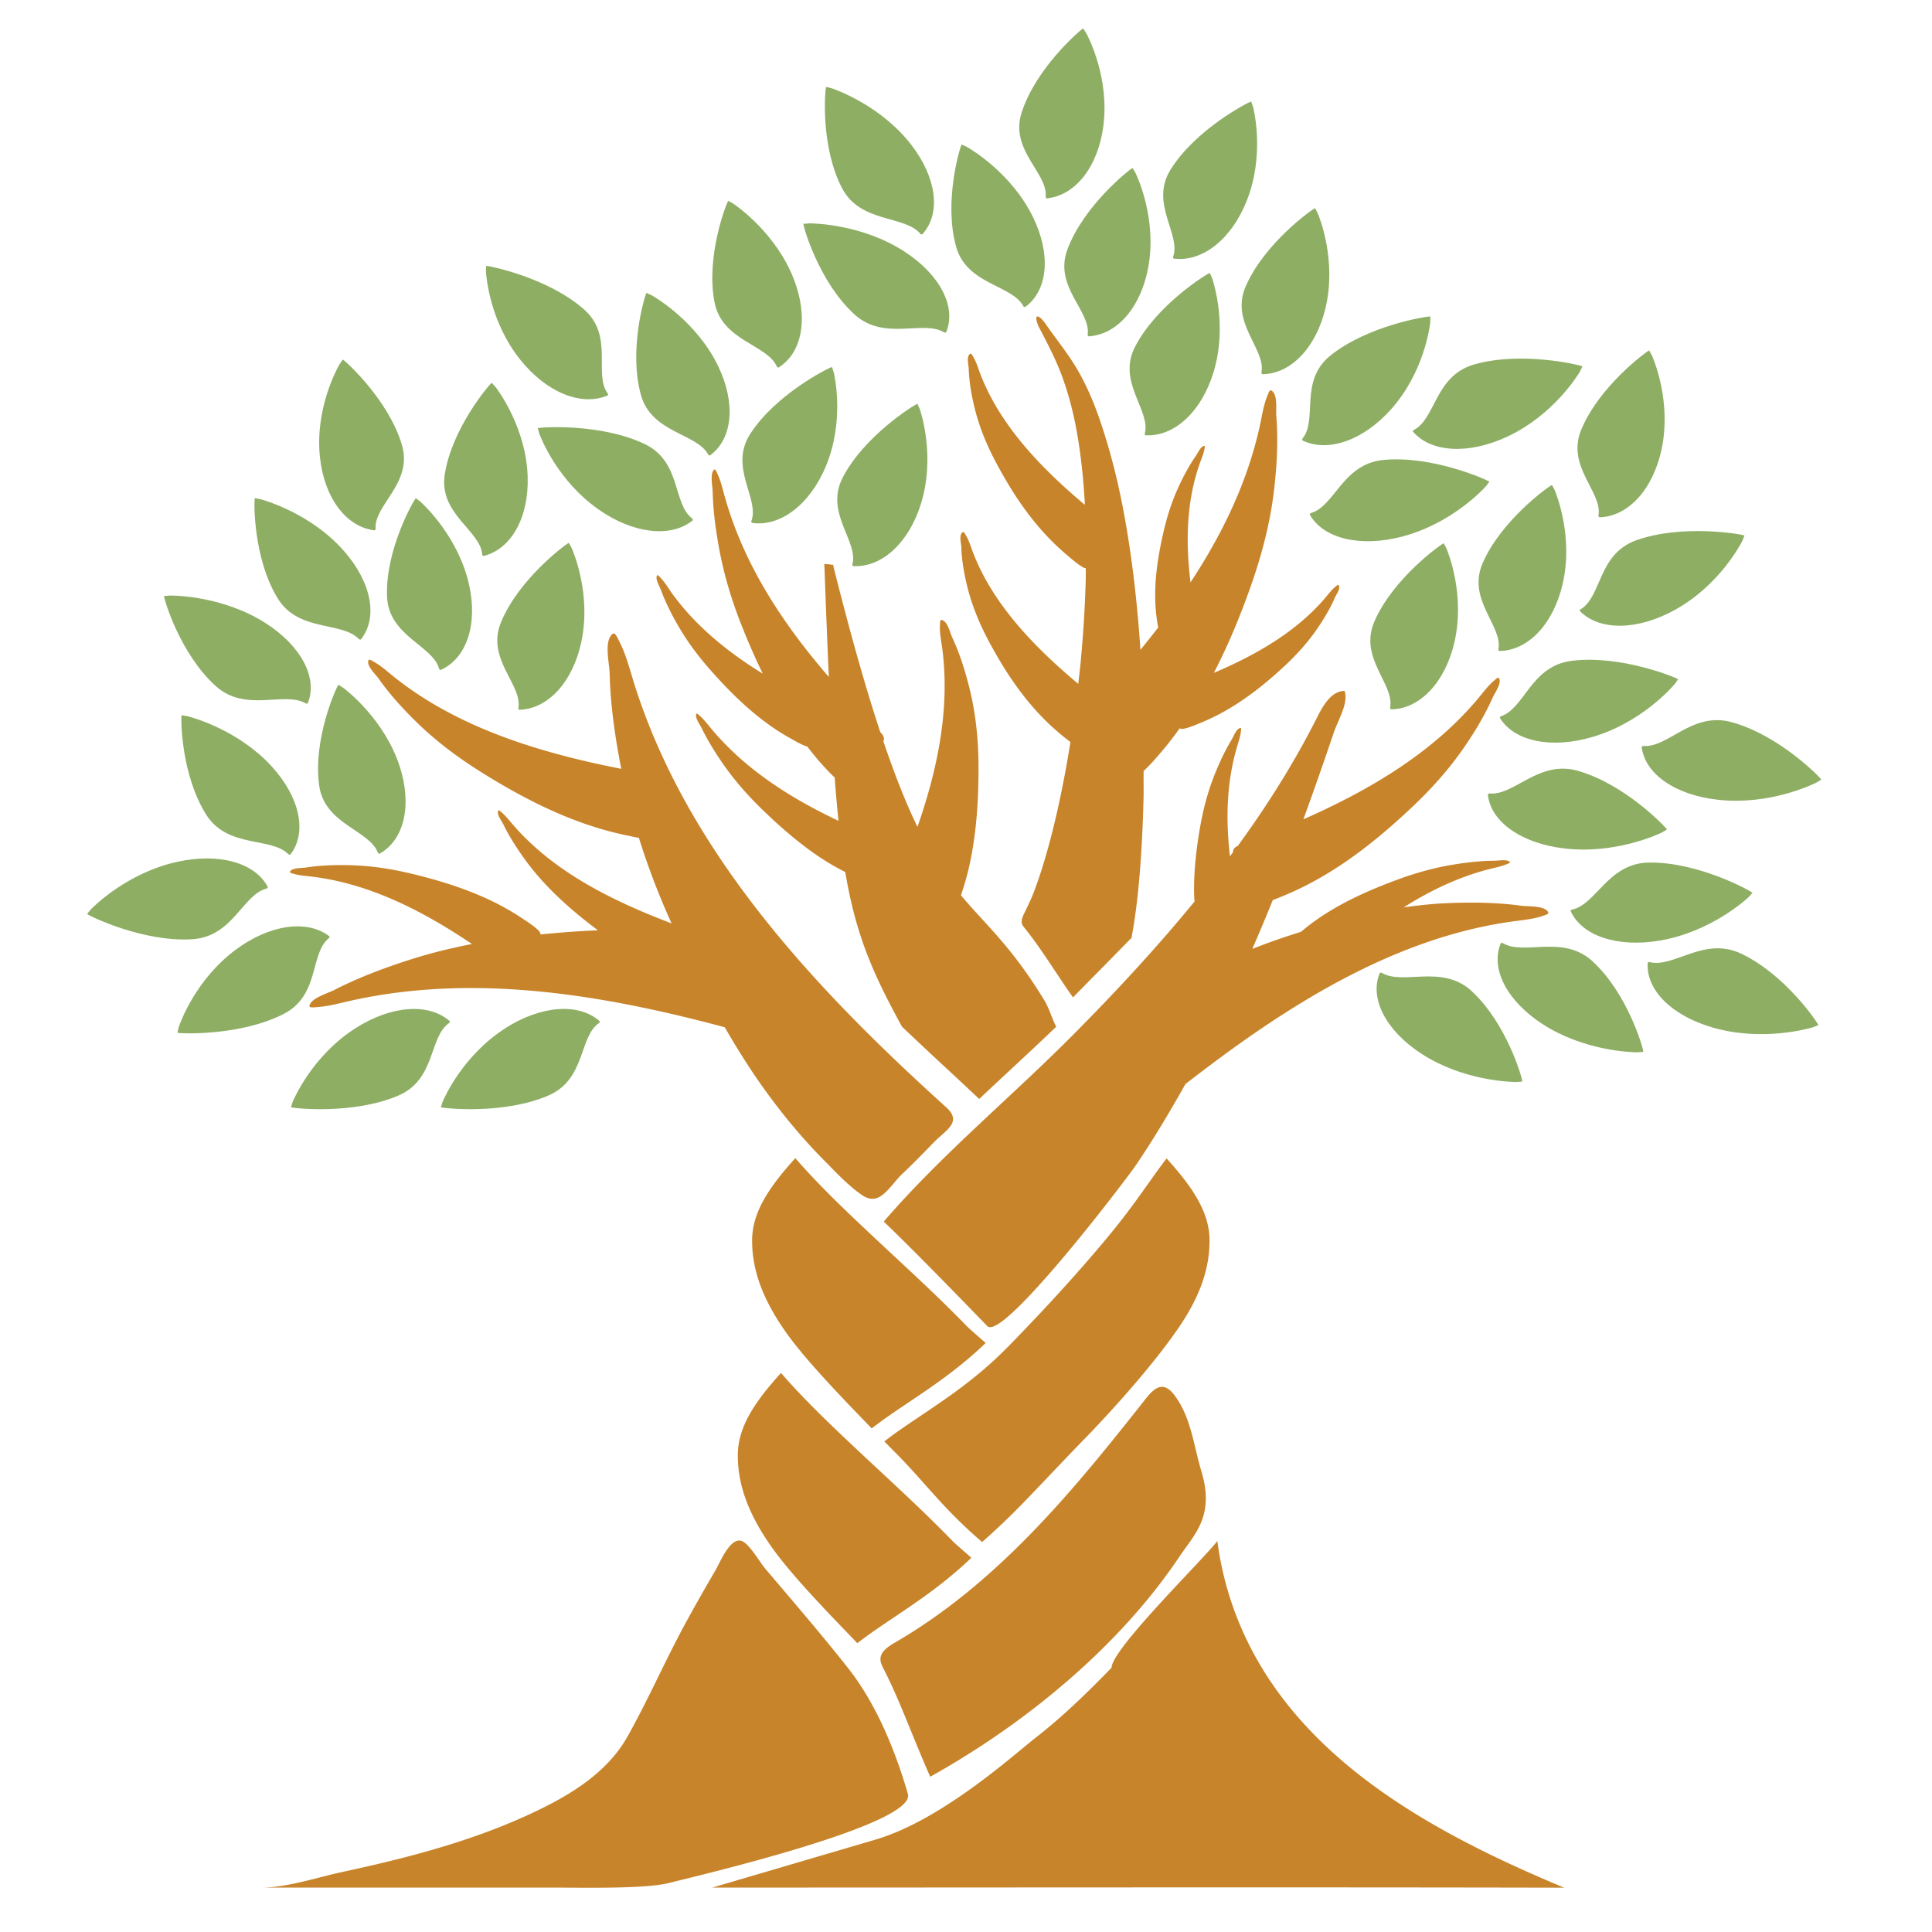
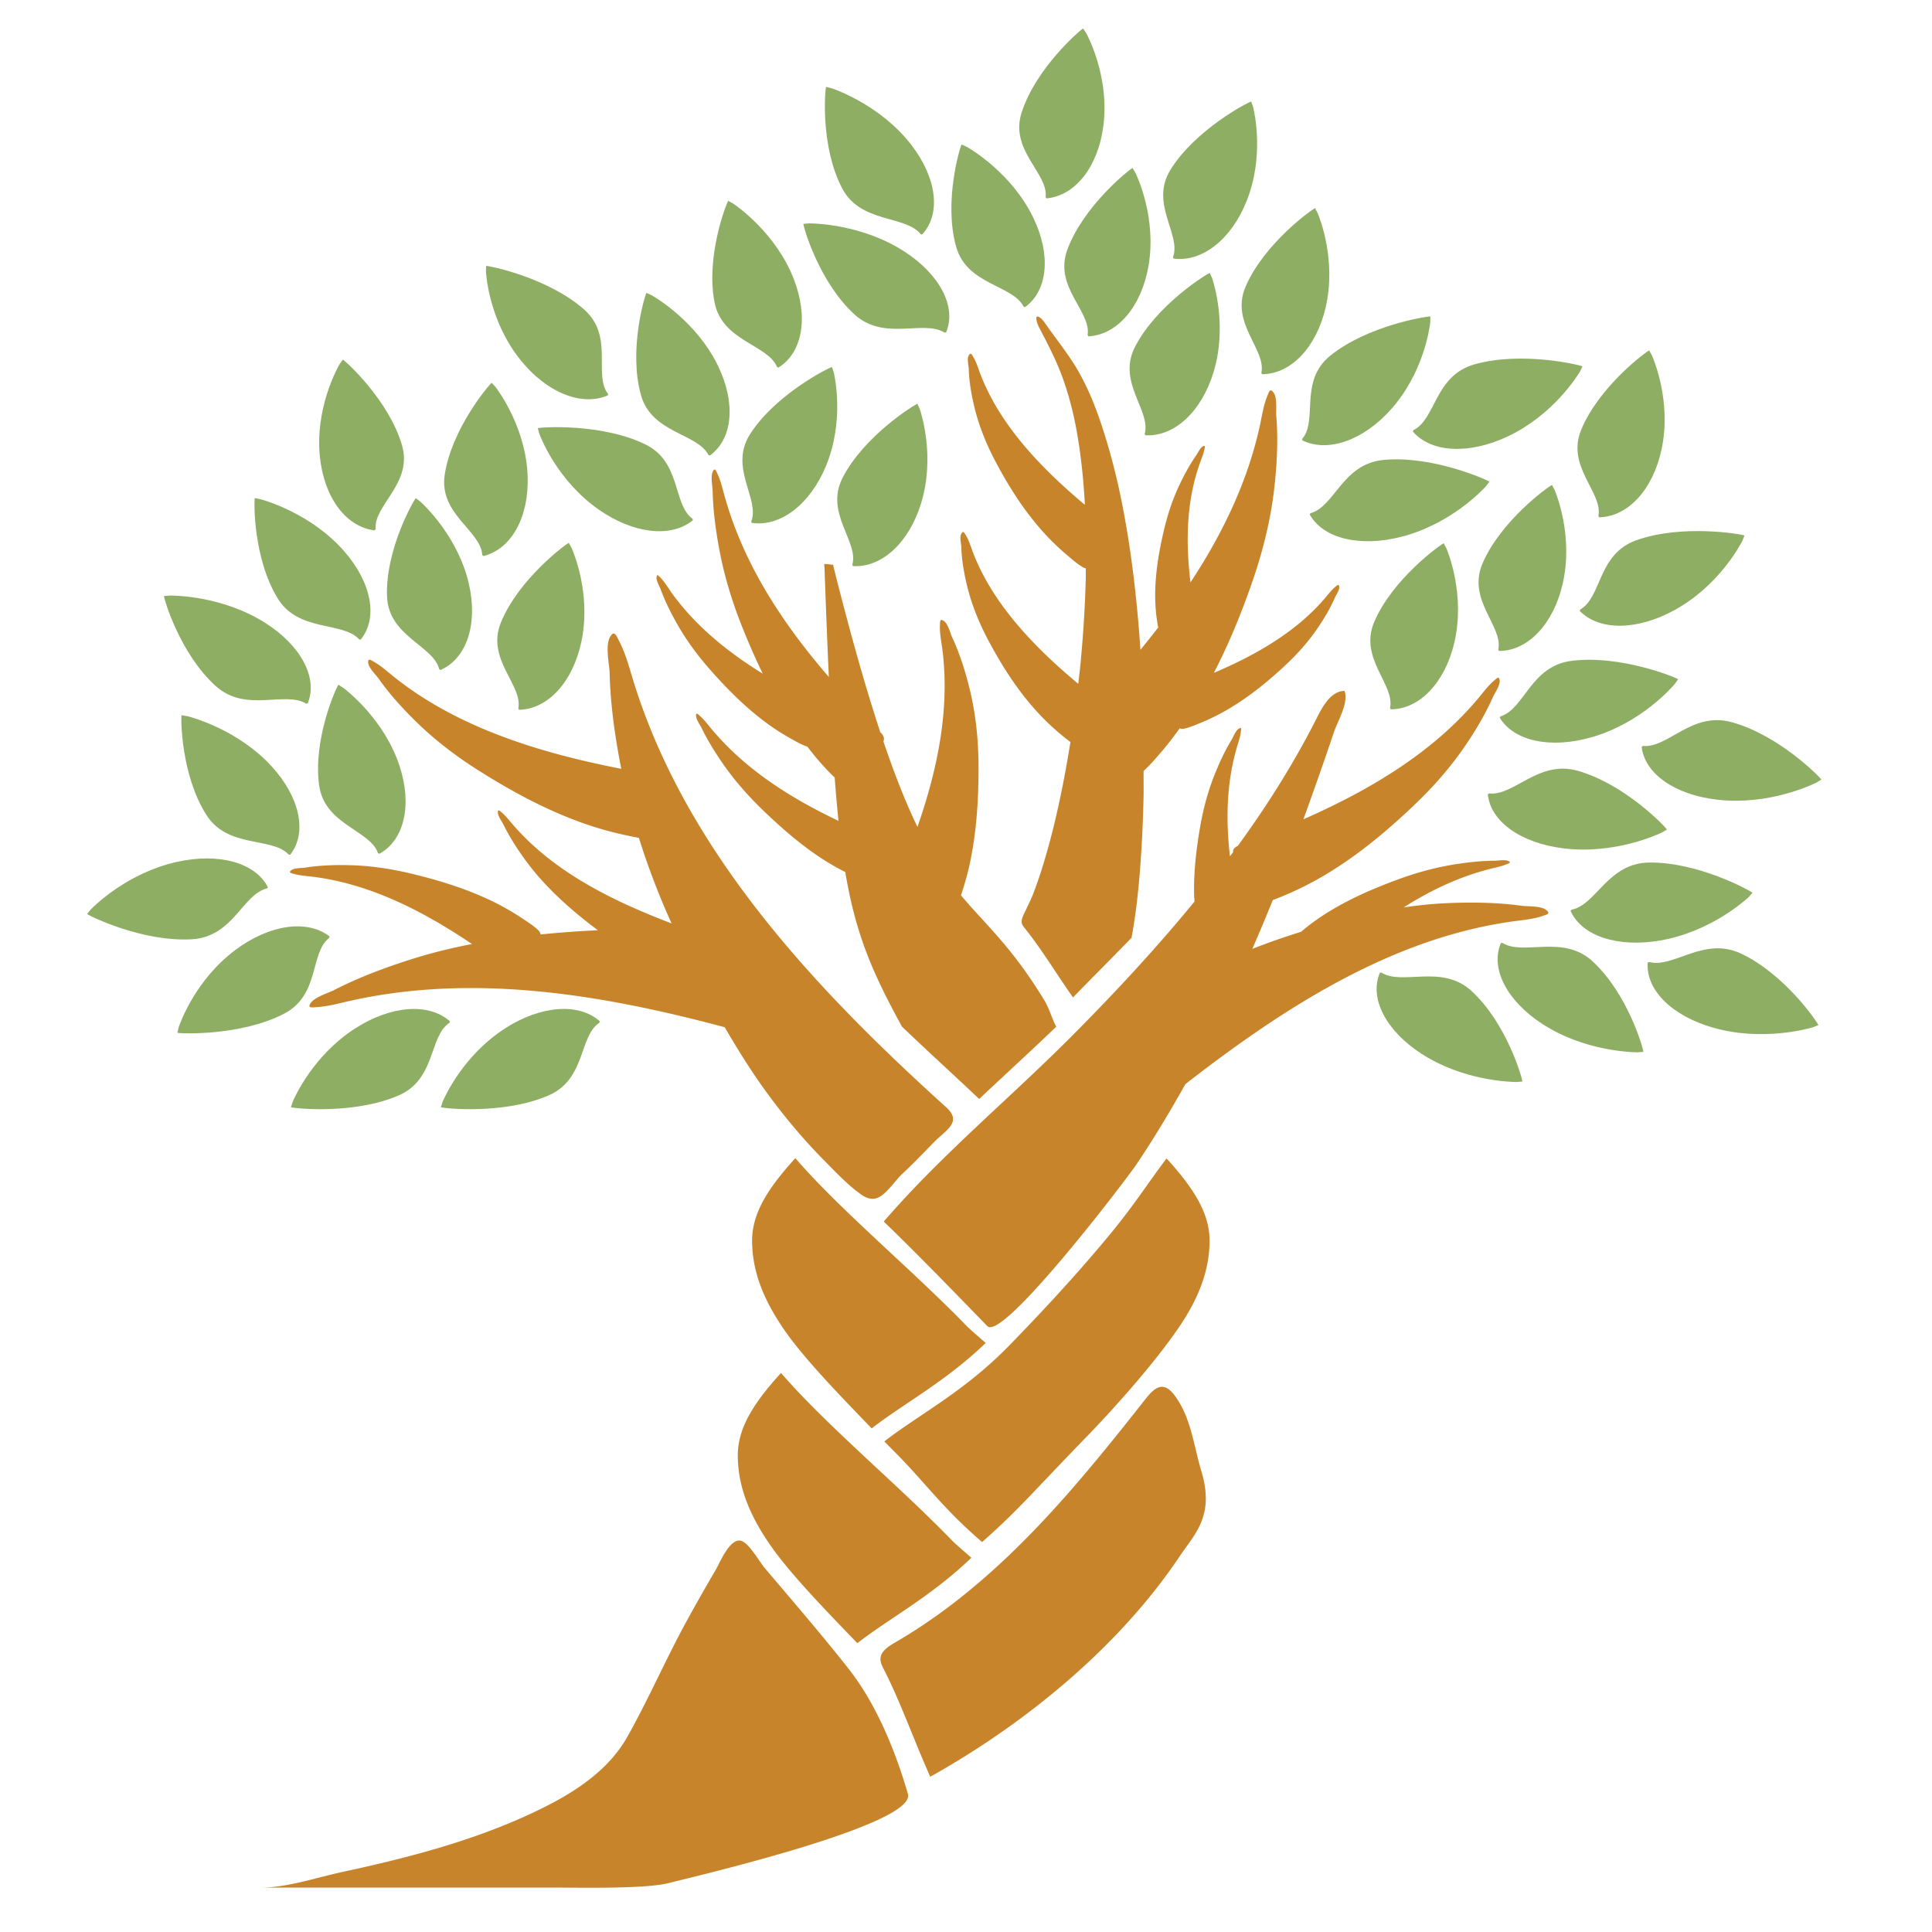
<svg xmlns="http://www.w3.org/2000/svg" width="500" height="500" version="1.0" viewBox="0 0 375 375">
  <path fill="#8eae64" d="M175.465 199.969c.05.094.066.113 0 0m-.113-.211c.054.105.09.16.113.21-.028-.054-.07-.124-.113-.21m-.028-.051s.016.031.028.043c-.008-.008-.02-.035-.028-.043m-.238-.437c.105.19.176.32.238.437-.113-.21-.238-.437-.238-.437m44.582-17.282-.05.051c-.04.219-.06.441-.102.66l.152-.707Zm0 0" />
  <path fill="#c8842a" d="M209.816 127.93c-.152 1.605-.343 3.207-.523 4.808-8.902-7.437-16.762-15.781-20.5-25.675-.402-1.06-.719-2.176-1.324-3.172-.297-.489-.473-.922-.856-.329-.398.614-.066 1.915-.023 2.555.066 2.676.594 5.54 1.265 8.16.899 3.489 2.313 6.883 4.055 10.157 2.262 4.234 4.88 8.46 8.145 12.304a46.5 46.5 0 0 0 5.527 5.54 39 39 0 0 0 2.188 1.742 214 214 0 0 1-2.43 12.863c-.883 3.953-1.887 7.883-3.106 11.738a81 81 0 0 1-1.675 4.816c-.395 1.024-.891 2.004-1.348 2.997-.336.738-1.063 1.918-.879 2.761.078.352.313.637.531.914 3.43 4.27 6.235 9.02 9.407 13.489a802 802 0 0 1 5.105-5.192c2.09-2.117 4.172-4.246 6.254-6.375.89-4.804 1.402-9.703 1.75-14.554.293-4.122.476-8.25.578-12.38.047-1.812 0-3.632.016-5.449 1.351-1.238 2.574-2.687 3.722-4.035 1.164-1.37 2.235-2.797 3.282-4.242.222.094.484.149.843.07 1.11-.238 2.207-.73 3.23-1.14a41.5 41.5 0 0 0 5.966-3.024c3.71-2.254 7.054-4.992 10.132-7.832 2.383-2.195 4.555-4.586 6.364-7.183 1.36-1.953 2.687-4.145 3.61-6.309.245-.512.917-1.48.815-2.09-.093-.586-.37-.277-.75.035-.78.649-1.382 1.477-2.03 2.23-5.54 6.477-13.266 10.958-21.552 14.477 2.985-5.746 5.41-11.738 7.477-17.714 2.035-5.891 3.547-11.938 4.246-18.07.527-4.602.79-9.606.387-14.216-.05-1.113.207-3.398-.512-4.39-.691-.965-.883-.192-1.238.691-.73 1.809-1.004 3.778-1.414 5.653-2.367 10.898-7.235 21.007-13.477 30.484-.937-7.754-.851-15.676 1.852-23.227.308-.87.695-1.742.86-2.648.081-.434.202-.797-.306-.531-.52.277-.992 1.281-1.289 1.738-1.304 1.848-2.445 3.992-3.386 6.02-1.254 2.699-2.184 5.527-2.86 8.394-.879 3.7-1.558 7.531-1.699 11.332-.07 1.934 0 3.867.254 5.774.086.617.176 1.261.309 1.894a191 191 0 0 1-3.454 4.344 255 255 0 0 0-1.402-14.832c-.601-4.82-1.36-9.621-2.324-14.375-1.043-5.114-2.379-10.2-4.055-15.13-1.137-3.343-2.492-6.62-4.234-9.683-1.832-3.21-4.188-6.09-6.297-9.11-.348-.495-.797-1.128-1.316-1.444-1.098-.672-.34 1.421-.118 1.847 1.707 3.258 3.399 6.477 4.657 9.957 1.191 3.313 2.074 6.742 2.703 10.215.82 4.547 1.304 9.156 1.574 13.77.008.21.008.422.02.632-8.836-7.402-16.61-15.703-20.333-25.53-.398-1.06-.714-2.177-1.324-3.177-.293-.484-.469-.921-.855-.324-.395.614-.067 1.914-.02 2.555.063 2.676.59 5.539 1.262 8.16.898 3.488 2.312 6.883 4.059 10.156 2.257 4.235 4.875 8.461 8.14 12.305a46.6 46.6 0 0 0 5.531 5.54c.993.839 2.04 1.788 3.22 2.464.19.11.35.133.515.176-.012.703 0 1.406-.016 2.11a231 231 0 0 1-.937 15.507Zm0 0" />
  <path fill="#c8842a" d="M130.137 114.719c-.621-.883-1.211-1.844-1.965-2.621-.371-.383-.637-.743-.734-.11-.098.653.546 1.77.78 2.356.884 2.445 2.157 4.96 3.473 7.219 1.743 3.007 3.84 5.812 6.153 8.433 2.98 3.387 6.226 6.688 9.832 9.496a44.5 44.5 0 0 0 5.8 3.856c.993.547 2.06 1.191 3.141 1.547.031.007.047 0 .07.003.825 1.059 1.653 2.11 2.54 3.11.87.972 1.8 2.004 2.785 2.902a287 287 0 0 0 .742 8.414c-9.16-4.344-17.918-9.82-24.59-17.758-.742-.886-1.45-1.843-2.312-2.605-.422-.375-.73-.734-.754-.063-.012.696.777 1.825 1.09 2.415 1.199 2.507 2.808 5.05 4.41 7.328 2.144 3.027 4.609 5.816 7.261 8.398 3.43 3.328 7.11 6.559 11.086 9.234a49 49 0 0 0 5.118 2.989c2.058 12.18 5.277 19.539 11.011 30.011a811 811 0 0 0 8.274 7.762c2.242 2.086 4.492 4.176 6.714 6.278 2.086-1.973 4.196-3.93 6.29-5.883 2.93-2.727 5.843-5.438 8.66-8.145-.864-1.62-1.293-3.46-2.356-5.207-6.402-10.484-11.347-14.57-16.129-20.293.7-2.137 1.325-4.285 1.774-6.457 1.308-6.281 1.664-12.7 1.625-18.941-.035-4.828-.516-9.637-1.63-14.297-.839-3.5-1.98-7.219-3.53-10.485-.336-.796-.758-2.535-1.57-3.078-.786-.527-.72.09-.755.825-.07 1.511.25 3.015.446 4.5 1.523 11.562-.836 23.261-4.809 34.652-2.07-4.27-4.246-9.625-6.61-16.598.212-.508.137-1.054-.55-1.742q-.03-.034-.059-.062c-2.742-8.305-5.746-18.801-9.14-32.348.105-.031.113-.063-.028-.102 0-.015-.004-.023-.007-.039-.055 0-.086.004-.137.008-.254-.047-.715-.098-1.54-.16q0 .156.013.312c-.243.04-.196.067 0 .075.289 8.07.57 15.183.855 21.547-8.777-10.16-16.355-21.5-20.129-34.743-.441-1.539-.789-3.172-1.457-4.629-.324-.707-.52-1.343-.941-.476-.438.894-.07 2.793-.02 3.726.07 3.903.652 8.079 1.39 11.899.981 5.086 2.536 10.043 4.462 14.816 1.183 2.95 2.472 5.89 3.87 8.774-6.91-4.274-13.241-9.395-17.925-16.032Zm-65.301 77.472c-1.172.551-3.734 1.36-4.504 2.465-.746 1.074.168.895 1.258.817 2.246-.149 4.48-.797 6.672-1.278 24.105-5.312 48.965-1.082 72.402 5.192 2.293 3.93 4.684 7.804 7.324 11.515 3.66 5.141 7.703 10.043 12.196 14.555 2.191 2.207 4.504 4.7 7.097 6.484 2.664 1.829 4.254-.02 6.063-2.105.566-.652 1.094-1.336 1.73-1.934 2.156-2.004 4.184-4.132 6.238-6.226 2.325-2.375 5.524-3.88 2.333-6.762-25.57-23.094-50.13-49.363-60.473-81.984-.883-2.782-1.586-5.72-2.918-8.34-.652-1.278-1.043-2.422-1.89-.86-.868 1.606-.145 5.028-.04 6.715.125 6.145 1.047 12.64 2.266 18.785-16.043-3.136-31.848-8.035-44.152-17.878-1.235-.985-2.426-2.094-3.833-2.88-.68-.386-1.203-.785-1.14.15.058.96 1.406 2.269 1.953 2.991 2.137 3.078 4.894 6.09 7.617 8.73 3.625 3.516 7.723 6.606 12.067 9.34 5.617 3.536 11.609 6.848 17.976 9.313 3.238 1.258 6.59 2.297 10.031 3.04.934.198 1.91.417 2.899.593a146 146 0 0 0 6.043 15.941c.101.223.21.446.308.668-11.347-4.328-22.722-9.86-30.757-19.117-.711-.816-1.391-1.715-2.227-2.426-.406-.343-.71-.675-.742-.039-.035.66.726 1.711 1.023 2.27 1.13 2.351 2.664 4.734 4.203 6.86 2.043 2.831 4.426 5.425 6.993 7.816 2.261 2.109 4.699 4.097 7.21 5.968-3.73.149-7.445.438-11.132.805-.04-.262-.153-.527-.446-.812-.937-.91-2.14-1.653-3.214-2.372a49 49 0 0 0-6.907-3.82c-4.695-2.144-9.68-3.637-14.601-4.816-3.813-.907-7.692-1.5-11.57-1.614-2.919-.086-6.07 0-8.938.465-.695.086-2.14.047-2.727.512-.566.457-.07.527.5.695 1.176.34 2.43.407 3.625.555 11.184 1.383 21.461 6.668 30.957 13.066-3.836.743-7.632 1.66-11.351 2.825-5.168 1.617-10.645 3.652-15.426 6.12Zm0 0" />
  <path fill="#c8842a" d="M299.273 177.82c.965-.304 1.805-.445.832-1.203-1.003-.785-3.46-.668-4.644-.789-4.883-.695-10.234-.742-15.18-.496-2.617.129-5.226.422-7.828.793 5.121-3.25 10.649-5.91 16.73-7.457 1.083-.277 2.227-.492 3.255-.918.503-.21.949-.332.347-.625-.617-.3-1.945-.078-2.601-.055-2.73 0-5.653.344-8.329.79-3.566.597-7.046 1.577-10.406 2.804-4.34 1.59-8.683 3.438-12.644 5.77-2.016 1.187-3.942 2.5-5.72 3.968-.179.149-.37.309-.558.461-3.18.992-6.34 2.09-9.457 3.325 1.368-3.145 2.7-6.301 3.977-9.485a74 74 0 0 0 3.039-1.234c3.129-1.352 6.117-2.98 8.957-4.785 5.582-3.555 10.656-7.86 15.34-12.309 3.625-3.441 6.945-7.18 9.746-11.234 2.105-3.047 4.172-6.47 5.64-9.832.387-.797 1.426-2.313 1.317-3.246-.113-.91-.531-.43-1.113.062-1.188 1.02-2.118 2.313-3.11 3.492-8.808 10.492-20.968 17.719-33.875 23.41a785 785 0 0 0 5.926-16.91c.766-2.258 2.89-5.68 2.066-8.008-2.906 0-4.582 3.676-5.656 5.774-4.34 8.512-9.437 16.578-15.066 24.304-.735.34-.965.754-.926 1.239-.195.258-.402.52-.598.781-.812-7.016-.691-14.113 1.317-21.062.293-1.024.676-2.067.8-3.122.06-.511.176-.941-.398-.597-.586.351-1.055 1.55-1.363 2.097-1.371 2.235-2.54 4.793-3.485 7.215-1.253 3.219-2.113 6.563-2.69 9.93-.747 4.355-1.255 8.844-1.13 13.262.012.355.05.707.07 1.058-7.382 9.012-15.367 17.61-23.62 25.918-12.012 12.094-25.583 23.285-36.696 36.196 5.992 5.753 14.09 14.101 20.098 20.293 1.953 2.015 13.008-10.93 20.922-20.88 4.117-5.18 7.379-9.542 8.07-10.574 3.414-5.07 6.508-10.27 9.46-15.52 18.86-14.667 39.7-28.128 63.048-31.507 2.035-.297 4.156-.445 6.136-1.074ZM154.371 224.8c-5.219 5.755-8.387 10.583-8.387 16.009 0 5.847 2.137 11.57 6.723 18.007 3.813 5.309 10.273 12 15.977 17.91l.511.528c2.149-1.68 4.563-3.3 7.086-4.996 4.692-3.149 9.953-6.684 15.043-11.59a2 2 0 0 0-.125-.106c-2.203-1.917-3.203-2.8-3.52-3.136-4.656-4.801-9.597-9.399-14.374-13.844a854 854 0 0 1-5.711-5.348c-4.512-4.25-9.207-8.8-13.215-13.433Zm0 0" />
  <path fill="#c8842a" d="M226.43 224.852c-1.215 1.59-2.364 3.203-3.559 4.882-2.086 2.938-4.445 6.27-7.77 10.27-5.32 6.41-11.378 13.094-18.503 20.434-.223.25-.512.539-.79.812l-.402.402c-5.691 5.762-11.558 9.703-16.742 13.18-2.52 1.7-4.93 3.309-7.02 4.953.758.766 1.481 1.496 2.188 2.207 5.887 5.934 9.121 10.727 16.79 17.317 5.737-5.02 9.382-9.07 14.827-14.762 1.875-1.961 3.77-3.945 5.711-5.934 6.735-6.992 13.035-14.402 16.852-19.816 4.613-6.422 6.761-12.137 6.761-17.985 0-5.414-3.148-10.234-8.335-15.957Zm-60.532 93.562.512.527c2.153-1.675 4.563-3.3 7.09-4.996 4.688-3.148 9.953-6.683 15.043-11.59l-.125-.105c-2.203-1.918-3.207-2.8-3.52-3.137-4.66-4.8-9.597-9.398-14.375-13.843a814 814 0 0 1-5.71-5.344c-4.512-4.254-9.208-8.805-13.22-13.438-5.218 5.754-8.386 10.586-8.386 16.008 0 5.848 2.137 11.57 6.723 18.008 3.812 5.308 10.273 12 15.976 17.91Zm14.652 26.453c18.677-10.418 36.77-25.39 48.38-42.73 2.925-4.375 6.89-7.844 4.25-16.598-1.535-5.086-1.985-10.453-5.239-14.754-2.53-3.336-4.398-.762-6.144 1.453a650 650 0 0 1-6.031 7.559 336 336 0 0 1-2.407 2.945c-3.304 4-6.687 7.938-10.23 11.746-8.629 9.282-18.246 17.856-29.418 24.332-1.285.743-2.742 1.692-2.813 3.118-.035.718.305 1.402.637 2.05 3.137 6.094 5.55 13.04 9.024 20.88Zm0 0" />
  <path fill="#8eae64" d="m198.668 59.488.277.133c4.485-3.234 5.086-10.226 1.586-17.43-4.12-8.488-11.933-13.144-12.828-13.66l-1.055-.492c-.351.61-3.515 11.156-1.058 19.871 2.086 7.39 10.953 7.387 13.078 11.586ZM165.82 61c5.801 5.324 13.407.984 17.504 3.55l.309-.023c2.09-4.96-1.2-11.25-8.106-15.718-8.144-5.266-17.37-5.446-18.418-5.457l-1.172.097c.024.692 3.047 11.281 9.883 17.551m-72.015 46.93c5.46-1.325 8.879-7.547 8.613-15.47-.316-9.339-5.598-16.507-6.207-17.315l-.77-.844c-.574.426-7.816 8.984-9.132 17.914-1.114 7.578 7.066 10.844 7.296 15.496ZM150.8 71.207l.27.152c4.73-2.902 5.89-9.832 2.98-17.261-3.429-8.762-10.84-13.97-11.687-14.551l-1.011-.567c-.403.579-4.403 10.868-2.653 19.735 1.485 7.523 10.328 8.16 12.11 12.5Zm27.884-25.766.3.075c3.723-4.012 2.848-10.973-2.086-17.383-5.816-7.543-14.437-10.649-15.421-10.985l-1.137-.285c-.223.657-1.113 11.598 3.113 19.676 3.586 6.856 12.285 5.188 15.238 8.902ZM137.5 88.293l.277.133c4.48-3.235 5.082-10.23 1.582-17.43-4.12-8.488-11.93-13.144-12.824-13.66l-1.058-.492c-.352.605-3.512 11.156-1.059 19.87 2.086 7.391 10.957 7.388 13.078 11.587Zm107.328-15.922.14.262c5.634-.016 10.56-5.25 12.348-12.996 2.11-9.13-1.156-17.309-1.539-18.23l-.53-1c-.669.28-9.903 6.894-13.485 15.245-3.035 7.09 4.047 12.157 3.066 16.715Zm25.117 65.309c5.637-.016 10.559-5.254 12.352-13 2.11-9.13-1.16-17.305-1.54-18.23l-.53-1c-.668.28-9.903 6.894-13.485 15.25-3.039 7.09 4.047 12.155 3.063 16.714l.14.262Zm31.289-43.547c-.668.281-9.902 6.894-13.484 15.25-3.04 7.09 4.047 12.152 3.063 16.715l.14.257c5.637-.011 10.559-5.25 12.352-12.996 2.11-9.129-1.16-17.308-1.54-18.23l-.53-1Zm21.032 88.417c9.695-1.69 16.386-7.718 17.132-8.41l.766-.847c-.531-.473-10.543-5.98-20.055-5.875-8.07.09-10.254 8.242-15.07 9.152l-.203.223c2.203 4.914 9.203 7.187 17.43 5.754Zm15.664 2.54c-7.23-3.41-13.094 2.902-17.82 1.633l-.286.109c-.406 5.328 4.727 10.379 12.746 12.652 9.446 2.684 18.293.211 19.293-.078l1.086-.43c-.246-.652-6.508-9.874-15.02-13.89Zm-85.164-99.914v.293c4.992 2.457 11.922-.016 17.297-6.09 6.332-7.16 7.44-15.848 7.55-16.832l.02-1.121c-.727-.04-12.145 1.758-19.403 7.59-6.164 4.945-2.363 12.546-5.46 16.156Zm38.496 53.867-.172.246c2.8 4.637 10.039 6.106 18.023 3.754 9.418-2.773 15.305-9.512 15.961-10.281l.653-.926c-.59-.406-11.22-4.75-20.649-3.574-8 .996-9.148 9.336-13.816 10.781m15.465-20.746-.11.277c3.824 3.922 11.227 3.813 18.457-.18 8.52-4.703 12.66-12.523 13.117-13.41l.414-1.046c-.671-.274-12.058-2.243-20.968.914-7.559 2.675-6.703 11.046-10.91 13.453Zm3.519-18.152.149.261c5.632-.105 10.46-5.426 12.117-13.195 1.945-9.16-1.465-17.29-1.867-18.203l-.543-.988c-.664.293-9.778 7.05-13.215 15.46-2.91 7.133 4.258 12.082 3.36 16.665m8.659 44.64-.261.153c.597 5.312 6.597 9.421 14.914 10.308 9.796 1.05 18.043-2.871 18.968-3.324l.996-.602c-.367-.597-8.253-8.625-17.39-11.144-7.75-2.14-12.336 5.058-17.227 4.61m-9.781 41.808c-5.793-5.328-13.402-1.008-17.5-3.578l-.309.027c-2.097 4.953 1.176 11.246 8.082 15.723 8.137 5.277 17.364 5.472 18.407 5.484l1.172-.09c-.024-.691-3.036-11.289-9.856-17.562Zm-23.485 5.766c-5.792-5.325-13.402-1.005-17.5-3.575l-.308.028c-2.098 4.953 1.176 11.246 8.082 15.722 8.137 5.278 17.363 5.469 18.406 5.48l1.172-.093c-.027-.692-3.035-11.285-9.86-17.563Zm36.915-30.762 1.004-.586c-.356-.602-8.122-8.739-17.22-11.38-7.714-2.237-12.413 4.895-17.288 4.376l-.266.156c.516 5.316 6.457 9.504 14.754 10.508 9.781 1.183 18.086-2.625 19.016-3.074M268.578 89.27c-8.031.742-9.476 9.043-14.195 10.335l-.18.239c2.633 4.719 9.817 6.418 17.883 4.328 9.508-2.473 15.629-9.016 16.316-9.762l.688-.91c-.57-.426-11.043-5.105-20.512-4.23m5.782-5.786-.133.266c3.55 4.148 10.941 4.492 18.433.96 8.824-4.175 13.485-11.718 14.008-12.577l.484-1.02c-.648-.316-11.875-2.976-20.984-.383-7.734 2.204-7.45 10.61-11.809 12.754m-204.656 40.61.309.054c3.437-4.226 2.097-11.125-3.262-17.218-6.312-7.18-15.133-9.743-16.133-10.024l-1.16-.219c-.176.676-.324 11.641 4.438 19.446 4.042 6.625 12.609 4.43 15.808 7.96M37.25 182.309c8.055-.477 9.8-8.72 14.566-9.86l.188-.23c-2.457-4.805-9.57-6.746-17.711-4.918-9.594 2.156-15.957 8.492-16.668 9.219l-.723.882c.559.45 10.848 5.47 20.344 4.91Zm26.648-.262.07-.285c-4.363-3.38-11.679-2.301-18.25 2.601-7.745 5.778-10.706 14.063-11.027 15.008l-.261 1.09c.703.18 12.27.637 20.633-3.656 7.101-3.645 5.023-11.82 8.835-14.758m23.344 16.473.09-.278c-4.102-3.668-11.477-3.078-18.398 1.375-8.16 5.246-11.723 13.313-12.121 14.227l-.34 1.07c.687.23 12.187 1.457 20.851-2.27 7.352-3.156 5.89-11.457 9.914-14.128Zm10.789 1.097c-8.156 5.246-11.722 13.313-12.117 14.227l-.34 1.07c.684.23 12.188 1.457 20.852-2.27 7.351-3.156 5.89-11.457 9.91-14.128l.094-.282c-4.102-3.664-11.48-3.078-18.403 1.375Zm-22.902-83.742c.34 7.645 9.004 9.46 10.113 13.996l.242.188c5.118-2.235 7.305-8.938 5.536-16.692-2.082-9.133-8.641-15.281-9.395-15.976l-.914-.696c-.484.516-5.984 10.172-5.582 19.18m25.469 21.633.148.262c5.633-.118 10.457-5.434 12.098-13.211 1.933-9.16-1.489-17.282-1.89-18.2l-.548-.988c-.66.297-9.765 7.063-13.187 15.477-2.903 7.14 4.277 12.082 3.386 16.66ZM52.73 148.75c-6.453-7.062-15.32-9.473-16.328-9.734l-1.164-.196c-.16.672-.093 11.64 4.825 19.364 4.171 6.546 12.695 4.203 15.964 7.671l.305.051c3.355-4.289 1.875-11.16-3.602-17.156m20.633 16.816.258.16c4.883-2.667 6.418-9.53 3.918-17.097-2.945-8.918-10.066-14.48-10.879-15.102l-.98-.617c-.434.555-4.993 10.645-3.727 19.582 1.074 7.578 9.871 8.649 11.41 13.074m-31.484-32.402c5.848 5.274 13.41.875 17.535 3.406l.309-.027c2.039-4.973-1.301-11.234-8.254-15.648-8.192-5.196-17.418-5.301-18.465-5.301l-1.176.097c.035.696 3.156 11.258 10.043 17.47Zm169.226-68.137.149.258c5.625-.289 10.27-5.75 11.652-13.566 1.625-9.219-2.07-17.235-2.496-18.137l-.582-.973c-.652.309-9.527 7.356-12.664 15.864-2.664 7.226 4.676 11.949 3.941 16.55Zm-65.203 36.461c5.567.836 11.313-3.586 14.387-10.96 3.621-8.692 1.77-17.262 1.55-18.223l-.359-1.067c-.707.176-10.933 5.309-15.878 13.008-4.196 6.54 1.945 12.61.21 16.965l.098.281Zm-20.781-15.304c-8.492-4.055-20.039-3.282-20.738-3.075l.297 1.079c.351.933 3.566 9.132 11.488 14.69 6.723 4.72 14.066 5.595 18.324 2.095l-.074-.29c-3.902-2.824-2.082-11.054-9.293-14.5Zm-52.383 16.761.168-.246c-.406-4.64 7.262-8.879 5.125-16.258-2.515-8.695-10.863-16.293-11.492-16.648l-.652.934c-.496.875-4.758 8.628-3.797 17.93.808 7.89 5.05 13.64 10.64 14.288Zm45.266-26.215.008-.289c-2.914-3.746 1.258-11.171-4.649-16.382-6.965-6.149-18.273-8.457-19.008-8.446l-.035 1.114c.067.988.735 9.71 6.703 17.144 5.067 6.313 11.864 9.094 16.98 6.86m104.29 7.753c5.629.336 10.906-4.574 13.238-12.191 2.746-8.973.059-17.344-.254-18.285l-.457-1.031c-.687.242-10.363 6.257-14.527 14.367-3.527 6.875 3.18 12.379 1.887 16.867l.12.273Zm5.387-34.574.093.278c5.582.75 11.254-3.758 14.2-11.172 3.48-8.743 1.492-17.29 1.25-18.25l-.371-1.063c-.704.192-10.844 5.469-15.665 13.246-4.085 6.598 2.153 12.578.489 16.961Zm-24.727-11.652.164.25c5.61-.508 10.008-6.153 11.04-14.02 1.218-9.273-2.829-17.129-3.298-18.02l-.62-.948c-.637.343-9.192 7.726-11.954 16.355-2.344 7.32 5.203 11.746 4.668 16.375Zm-37.406 71.621c5.629.336 10.906-4.574 13.238-12.192 2.746-8.972.059-17.34-.258-18.285l-.453-1.03c-.687.241-10.363 6.257-14.527 14.366-3.527 6.88 3.18 12.38 1.887 16.871l.12.27Zm0 0" />
-   <path fill="#c8842a" d="M293.727 362.086c-20.727-9.547-40.625-22.203-50.961-42.223a63 63 0 0 1-6.48-20.758c-2.618 3.473-20.528 20.985-20.528 24.594-4.625 4.766-9.41 9.426-14.653 13.52-4.546 3.547-18.128 15.91-31.007 19.8l-31.84 9.36c55.113 0 110.222-.098 165.336.02a296 296 0 0 1-9.867-4.313m0 0" />
  <path fill="#c8842a" d="M176.223 348.188c-2.457-8.434-6.141-17.485-11.614-24.41-3.476-4.41-7.09-8.712-10.718-12.997-1.813-2.144-3.641-4.277-5.453-6.422-.989-1.168-3.18-5.074-4.711-5.32-2.16-.351-3.997 4.281-4.836 5.719a406 406 0 0 0-5.536 9.75c-4.066 7.406-7.425 15.199-11.562 22.558-3.594 6.403-9.879 10.579-16.3 13.782-12.25 6.109-25.684 9.625-39.009 12.492-4.949 1.066-10.742 3.039-15.804 3.039h56.918c4.742 0 17.554.297 22.187-.879 5.293-1.34 48.172-11.352 46.438-17.312m0 0" />
</svg>